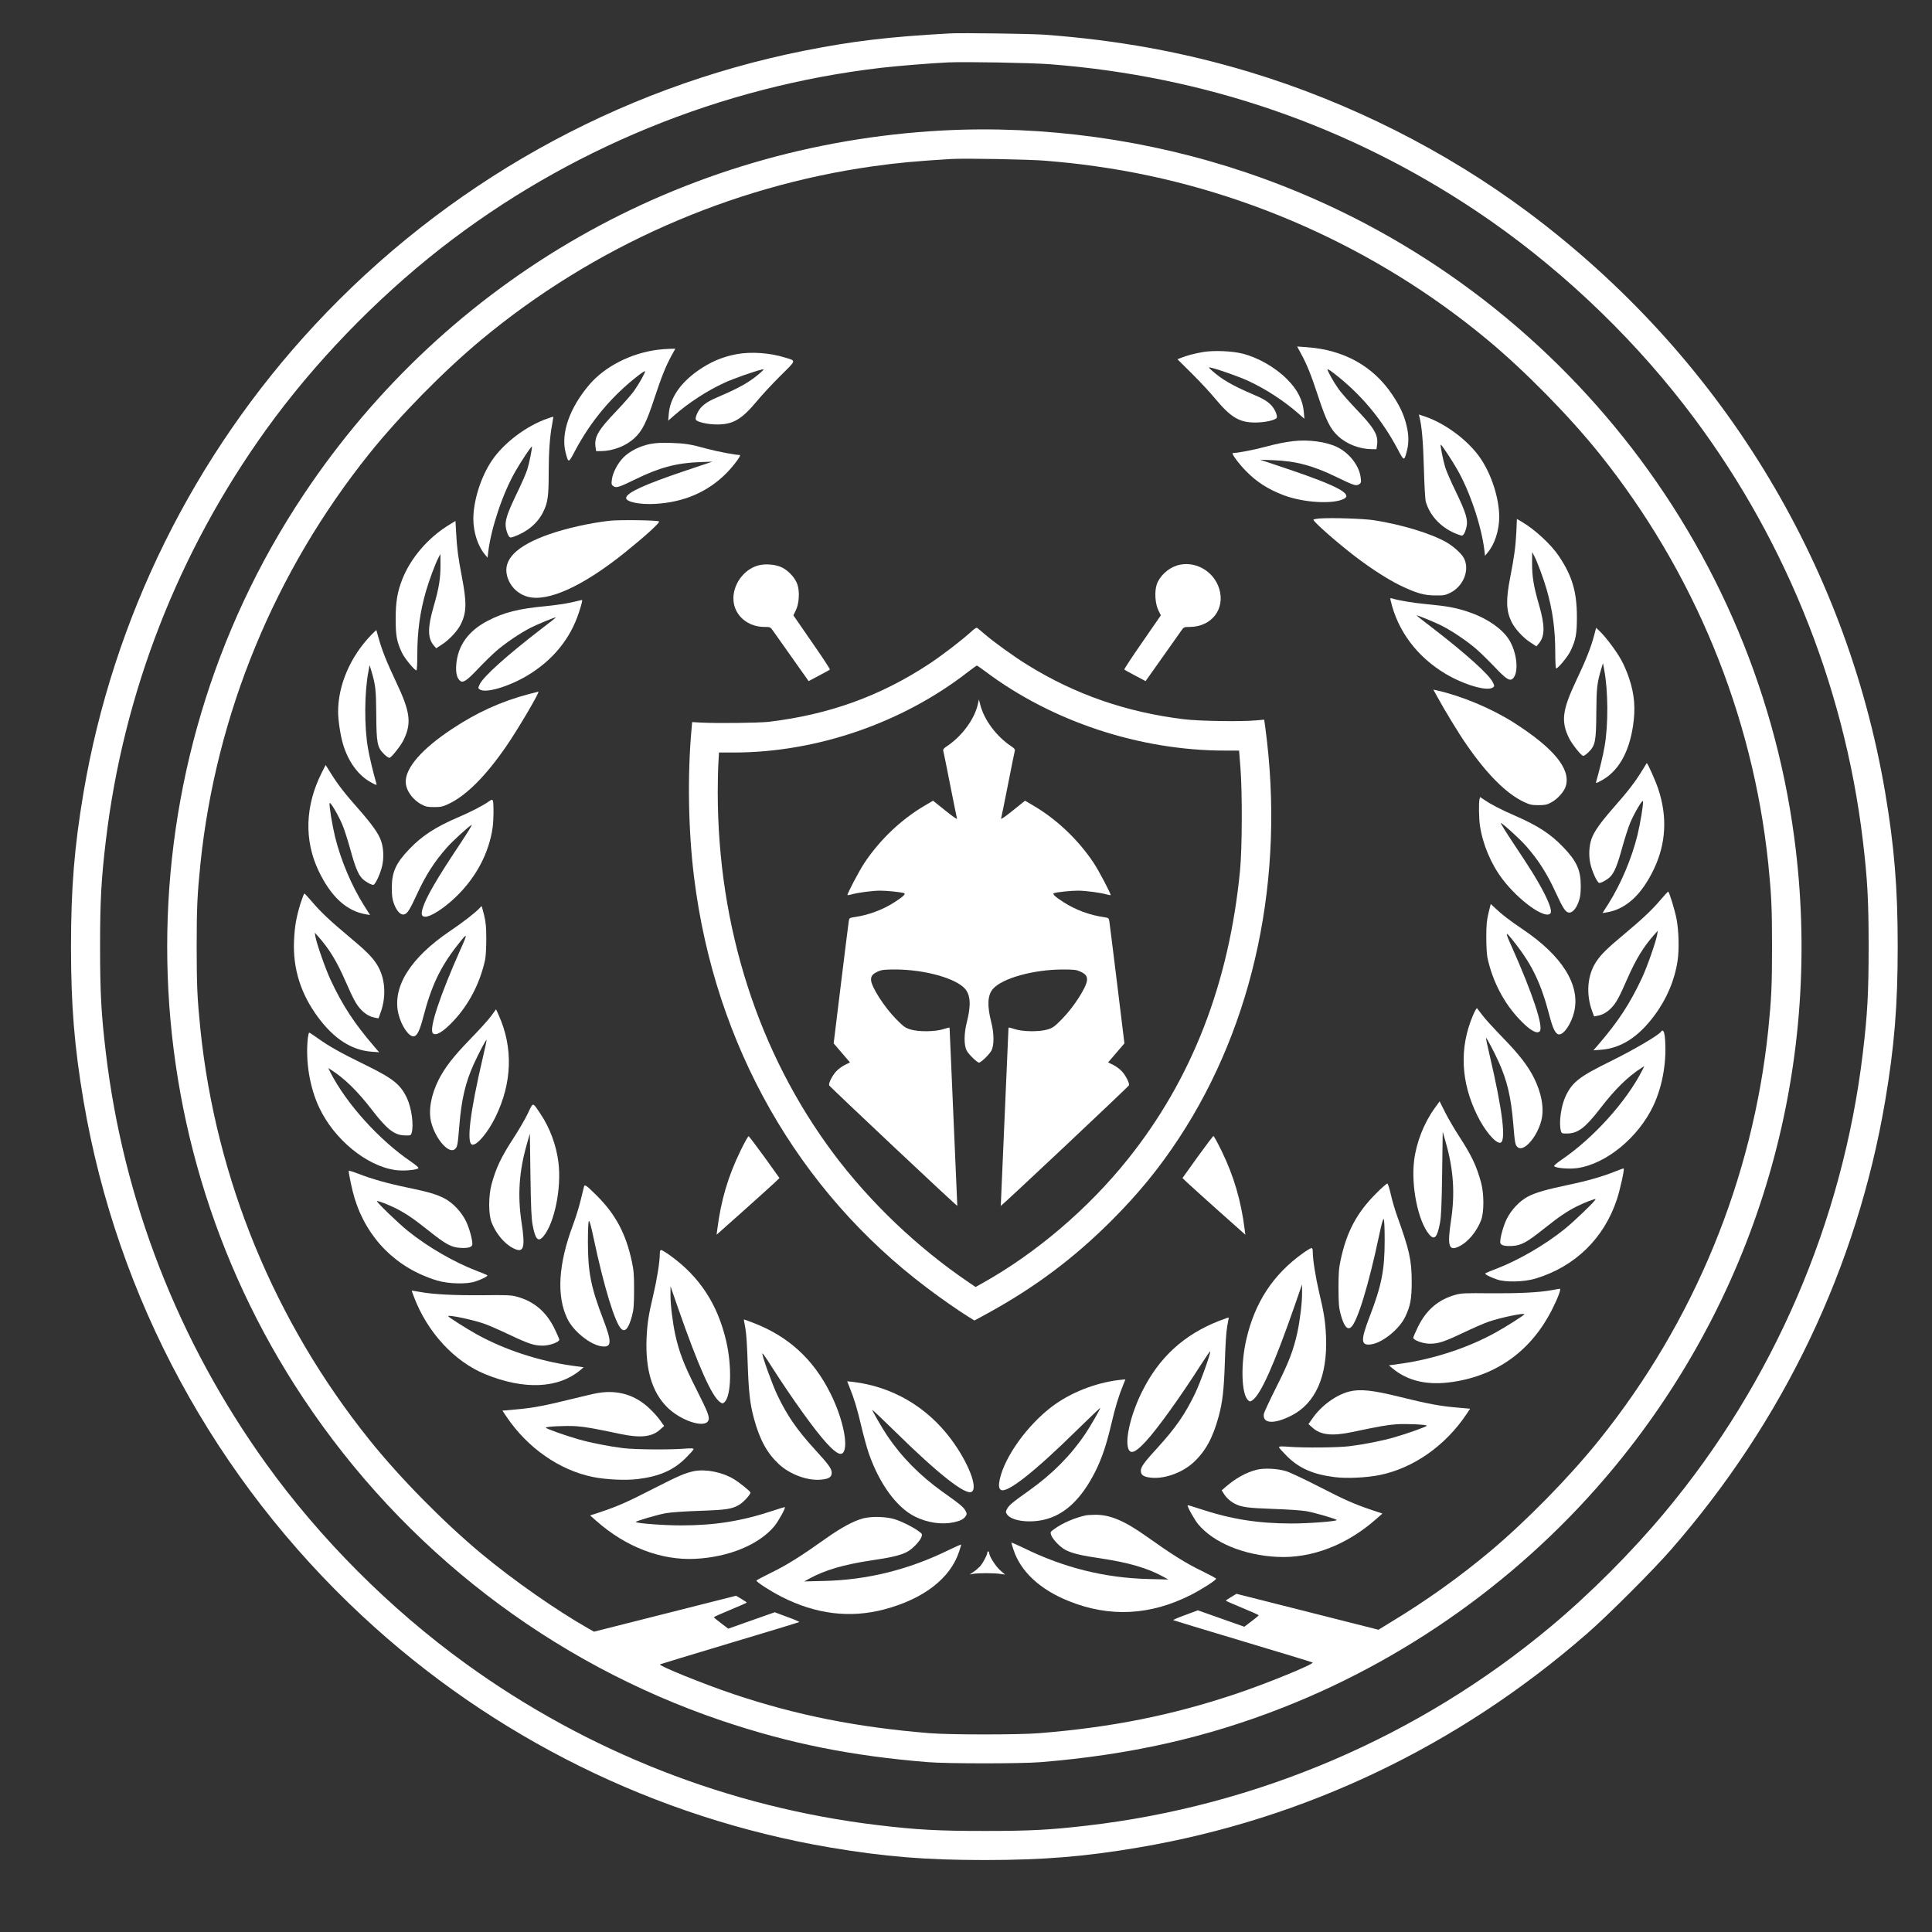
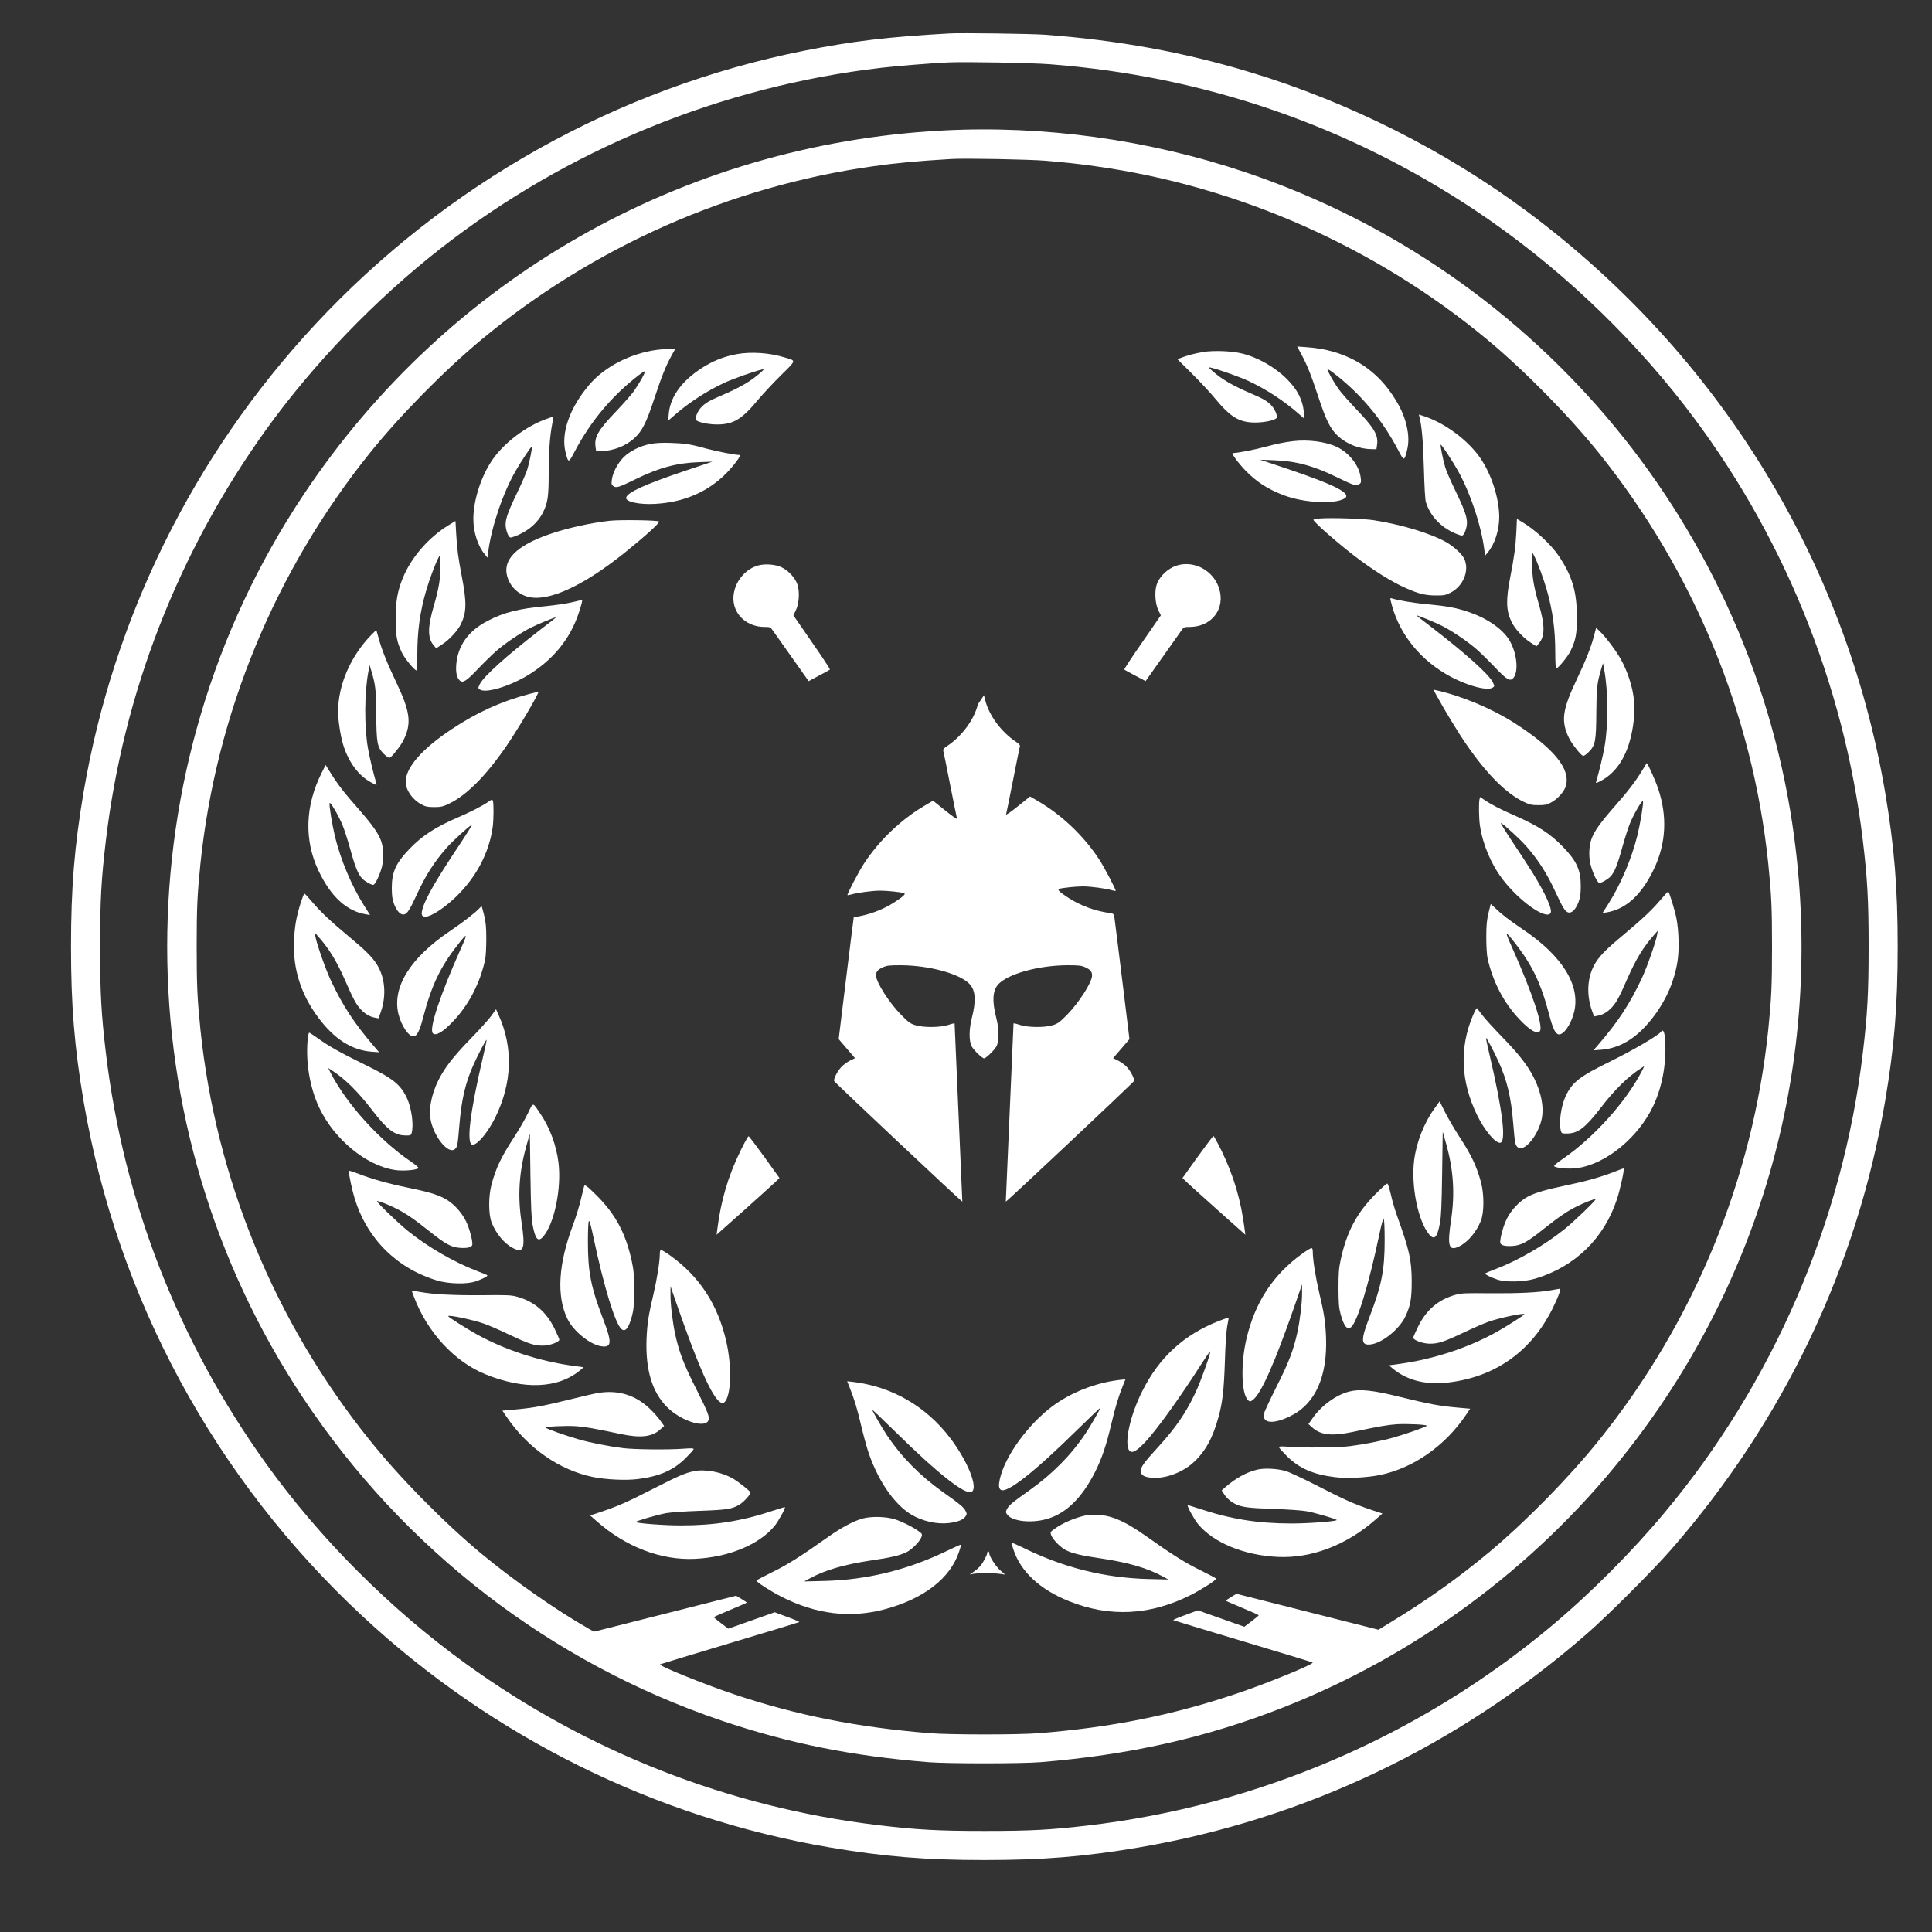
<svg xmlns="http://www.w3.org/2000/svg" version="1.1" id="Шар_1" x="0px" y="0px" viewBox="0 0 2000 2000" style="enable-background:new 0 0 2000 2000;" xml:space="preserve">
  <rect x="0" y="0" width="2000" height="2000" fill="#333333" stroke="none" />
  <style type="text/css">
	.st0{fill:#FFFFFF;}
</style>
  <g transform="translate(0,2000) scale(0.1,-0.1)">
    <path class="st0" d="M9830,19654c-633-35-1002-79-1510-180c-1935-387-3705-1379-5062-2838c-1253-1348-2086-3032-2393-4838   c-95-562-130-987-130-1598s35-1036,130-1598c347-2042,1360-3912,2889-5334C5102,2015,6786,1182,8592,875c562-95,987-130,1598-130   s1036,35,1598,130c1718,292,3306,1049,4641,2214c214,186,686,658,872,872c1165,1335,1922,2923,2214,4641c95,562,130,987,130,1598   s-35,1036-130,1598c-408,2397-1724,4534-3699,6007c-851,635-1855,1140-2879,1449c-684,207-1375,332-2127,387   C10665,19651,9953,19661,9830,19654z M10870,19335c1603-124,3089-636,4410-1518c808-540,1558-1240,2159-2016   c1007-1300,1650-2868,1845-4501c48-402,60-622,60-1100s-12-698-60-1100c-208-1746-925-3409-2052-4758c-344-412-767-836-1177-1179   c-1363-1139-3039-1858-4805-2062c-381-44-586-55-1055-55c-483,0-702,12-1105,60c-1540,184-3007,758-4270,1673   c-782,565-1509,1294-2067,2071c-907,1263-1475,2719-1657,4250c-48,402-60,622-60,1100s12,698,60,1100c182,1531,750,2987,1657,4250   c492,684,1131,1348,1807,1877c1315,1028,2907,1680,4570,1872c166,19,510,47,685,55C9999,19362,10676,19350,10870,19335z" />
    <path class="st0" d="M9755,18649c-2692-144-5122-1530-6615-3774c-1879-2823-1879-6527,0-9350c1042-1567,2562-2738,4330-3337   c696-235,1344-366,2140-430c204-16,956-16,1160,0c922,75,1717,253,2510,565c1370,538,2596,1442,3516,2593   c1448,1812,2085,4108,1778,6414c-422,3176-2634,5860-5676,6885C11891,18555,10803,18705,9755,18649z M10825,18336   c218-19,325-30,515-57c1478-206,2900-835,4055-1794c390-324,848-790,1161-1180c980-1222,1588-2698,1749-4245c33-326,39-457,39-860   s-6-534-39-860c-161-1548-768-3023-1749-4245c-307-383-755-840-1132-1156c-318-266-664-513-1027-732l-127-78l-735,186l-735,186   l-55-33c-30-18-55-35-55-38s77-36,170-75c93-38,170-73,170-76c0-4-34-32-75-63l-74-56l-240,85l-241,85l-131-49   c-73-26-128-50-123-53s329-101,719-218c391-117,716-216,723-220c26-13-489-224-807-329c-655-219-1278-343-2026-403   c-211-17-919-17-1130,0c-750,61-1377,185-2030,404c-310,104-786,297-762,309c6,3,332,102,722,219c391,117,714,215,719,218   s-50,27-123,53l-131,49l-241-85l-240-85l-74,56c-41,31-75,59-75,63c0,3,77,38,170,76c93,39,170,72,170,75s-25,20-55,38l-55,33   l-735-186l-736-186l-57,32c-334,190-776,499-1107,774c-390,324-848,789-1161,1180c-981,1222-1588,2697-1749,4245   c-33,326-39,457-39,860s6,534,39,860c161,1547,769,3023,1749,4245c313,390,771,856,1161,1180c1155,959,2572,1586,4055,1794   c245,35,457,54,805,75C9986,18363,10657,18350,10825,18336z" />
    <path class="st0" d="M13468,16339c61-112,103-215,177-440c83-253,127-340,206-413c90-84,223-135,351-136h47l6,43   c15,102-26,174-217,373c-74,78-155,170-180,205c-56,79-122,198-115,206c3,3,32-15,64-40c279-215,497-475,664-791   c64-122,65-122,94-10c20,79,19,163-5,261c-26,108-66,195-145,314c-199,299-503,468-889,495l-98,7L13468,16339z" />
    <path class="st0" d="M6806,16379c-277-36-546-174-706-362c-204-240-296-503-245-701c29-112,30-112,94,10c167,316,385,576,664,791   c32,25,61,43,64,40c7-8-59-127-115-206c-25-35-106-127-180-205c-191-199-232-271-217-373l6-43h47c128,1,261,52,351,136   c79,73,123,160,206,413c74,224,116,328,176,439l40,72l-58-1C6901,16388,6844,16384,6806,16379z" />
    <path class="st0" d="M12455,16356c-84-14-177-38-233-62l-33-13l149-148c82-81,193-200,246-265c157-188,246-241,406-242   c100-1,217,25,227,50c8,22-18,84-50,121c-42,47-85,74-211,127c-196,84-308,149-406,236c-44,40-44,40-15,34c70-15,303-97,389-138   c181-84,365-204,515-335l64-56l-6,70c-10,122-66,233-174,340c-121,122-303,226-464,265C12752,16367,12564,16374,12455,16356z" />
    <path class="st0" d="M7627,16334c-147-27-273-80-405-173c-182-129-286-283-299-446l-6-70l64,56c150,131,334,251,515,335   c86,41,319,123,389,138c29,6,29,6-15-34c-98-87-210-152-406-236c-126-53-169-80-211-127c-32-37-58-99-50-121c10-25,127-51,227-50   c160,1,249,54,406,242c53,65,164,183,245,264c167,165,163,151,44,187C7969,16348,7776,16361,7627,16334z" />
    <path class="st0" d="M14694,15684c25-98,38-253,46-529c5-186,13-326,20-350c46-155,172-281,339-340c38-13,41-13,55,7   c9,12,21,45,27,73c17,75-5,146-110,365c-50,102-99,215-110,252c-23,76-53,229-47,235s111-152,170-255c131-227,251-584,282-836l7-59   l28,34c72,85,118,228,119,365c0,192-78,438-193,608c-124,183-362,362-578,435l-61,20L14694,15684z" />
    <path class="st0" d="M5670,15668c-219-75-453-251-577-434c-115-170-193-416-193-608c1-137,47-280,119-365l28-34l7,59   c31,252,151,609,282,836c59,103,164,261,170,255s-24-159-47-235c-11-37-60-150-110-252c-105-219-127-290-110-365c6-28,18-61,27-73   c14-20,17-20,55-7c138,49,246,140,303,257c47,96,56,162,56,403c0,211,12,381,36,504c7,41,13,75,11,77   C5726,15687,5700,15679,5670,15668z" />
    <path class="st0" d="M13385,15433c-92-11-173-28-285-58c-105-29-290-65-338-65c-20,0,59-107,136-186c114-116,231-190,392-251   c203-77,510-95,622-37c94,49-73,137-572,306l-295,99l135-5c232-8,414-56,657-175c174-85,203-95,233-74c20,14,22,22,16,67   c-14,124-117,257-246,319C13726,15428,13540,15452,13385,15433z" />
    <path class="st0" d="M6736,15405c-110-21-218-75-283-141c-61-63-111-159-119-230c-6-45-4-53,16-67c30-21,59-11,233,74   c243,119,425,167,657,175l135,5l-295-99c-408-138-588-220-598-274c-8-43,139-74,303-64c297,17,545,125,737,320   c77,79,156,186,136,186c-48,0-233,36-338,64c-173,48-226,56-375,61C6855,15418,6791,15415,6736,15405z" />
    <path class="st0" d="M13665,14633c-33-2-64-8-68-12c-10-10,159-164,352-319c189-152,391-286,543-361c168-81,249-105,368-105   c85-1,101,2,152,27c137,67,205,237,143,358c-25,47-102,118-176,162c-157,92-466,187-759,232C14116,14631,13785,14642,13665,14633z" />
    <path class="st0" d="M15697,14491c-7-147-23-261-63-466c-46-234-43-345,12-460c33-71,121-167,199-217l60-39l26,31   c63,75,63,186-1,405c-54,187-70,285-70,424l1,116l20-38c33-62,97-235,129-346c63-218,90-416,90-658c0-90,4-163,9-163   c20,0,122,124,150,183c54,114,65,175,65,352c-1,261-48,421-187,629c-81,120-249,276-383,354l-51,30L15697,14491z" />
    <path class="st0" d="M6310,14609c-199-22-450-78-626-140c-334-117-479-260-435-429c27-105,106-186,209-216c208-61,574,105,1013,458   c206,166,363,308,351,320C6809,14615,6414,14621,6310,14609z" />
    <path class="st0" d="M4651,14568c-217-132-398-342-485-561c-52-130-70-236-70-412c0-177,11-238,65-352c28-59,130-183,150-183   c5,0,9,73,9,163c0,242,27,440,90,658c32,111,96,284,129,346l20,38l1-116c0-139-16-237-70-424c-64-219-64-330-1-405l26-31l60,39   c78,50,166,146,199,217c56,118,58,222,7,485c-38,198-51,297-59,453l-7,124L4651,14568z" />
    <path class="st0" d="M7847,14146c-152-42-266-205-254-363c12-156,148-273,321-273c59,0,62-2,87-38c14-20,103-146,198-280l172-243   l107,57c59,31,110,59,113,63c4,3-80,131-186,283l-192,278l25,51c34,68,42,193,17,268c-22,67-91,143-161,177   C8028,14158,7921,14167,7847,14146z" />
    <path class="st0" d="M12183,14146c-94-30-180-111-209-198c-24-74-16-199,18-267l25-51l-192-278c-106-152-190-280-186-283   c3-4,54-32,113-63l107-57l172,243c95,134,184,260,198,280c25,36,28,38,87,38c227,1,370,187,305,396   C12564,14092,12364,14202,12183,14146z" />
    <path class="st0" d="M14396,13783c73-316,275-584,571-760c194-114,429-182,487-140c18,13,18,15,0,53c-37,80-281,299-637,573   c-88,66-156,121-153,121c16,0,189-71,262-108c106-53,271-165,360-244c40-35,122-115,183-179c122-129,159-153,191-124   c66,60,45,273-41,407c-74,115-235,223-425,286c-120,40-221,59-420,77c-140,13-298,39-367,61C14392,13811,14390,13807,14396,13783z" />
    <path class="st0" d="M5915,13764c-55-13-175-30-266-39c-281-26-432-64-603-153c-200-105-307-256-323-453c-6-83,6-136,37-164   c32-29,69-5,191,124c61,64,143,144,183,179c89,79,254,191,360,244c73,37,246,108,262,108c3,0-65-55-153-121   c-356-274-600-493-637-573c-18-38-18-40,0-53c58-42,293,26,487,140c267,159,450,381,540,657c31,96,39,130,30,129   C6018,13788,5970,13777,5915,13764z" />
-     <path class="st0" d="M10055,13462c-102-93-301-245-438-336c-507-333-1034-523-1657-598c-105-12-537-17-705-8l-90,5l-6-70   c-44-480-34-1060,27-1545c216-1728,1073-3236,2413-4244c144-109,313-226,422-295l66-41l134,73c494,271,893,570,1285,961   c282,283,491,538,700,856c779,1186,1099,2704,893,4243l-12,87l-81-7c-152-15-590-8-746,11c-598,72-1134,258-1627,565   c-136,84-339,230-438,315c-33,28-67,56-75,63C10108,13506,10095,13499,10055,13462z M10198,13051c691-520,1601-821,2483-821h146   l14-177c20-255,18-837-4-1063c-114-1171-498-2160-1161-2989c-411-514-953-976-1509-1286l-68-38l-72,49c-529,359-1019,826-1396,1329   c-781,1043-1200,2348-1201,3741c0,110,3,249,7,307l6,107h153c854,0,1741,304,2419,830c50,38,93,70,97,70S10155,13083,10198,13051z" />
-     <path class="st0" d="M10122,12707c-36-155-166-330-320-432c-28-18-41-33-38-44c3-9,35-167,71-351s69-343,72-354s-48,24-121,83   l-127,102l-82-48c-247-144-471-358-630-598c-55-83-181-324-174-331c2-2,19,1,38,6c62,19,222,40,301,40c72,0,216-15,247-26   c21-7-10-36-98-93c-126-81-273-135-423-156c-44-7-47-9-52-44c-3-20-40-312-81-649l-75-613l85-99l84-98l-53-26c-30-15-71-45-91-68   c-41-45-79-122-72-143c7-16,1327-1258,1327-1248c0,5-18,420-40,923s-40,918-40,921c0,4-28-2-62-14c-85-28-257-30-343-4   c-52,16-71,29-146,105c-124,125-260,337-262,408c-1,41,16,62,73,88c39,17,64,20,185,20c300-2,619-91,715-200c57-66,63-170,19-344   c-31-119-31-241-2-296c21-39,108-124,128-124s107,85,128,124c29,55,29,177-2,296c-44,174-38,278,19,344c96,109,415,198,715,200   c121,0,146-3,185-20c57-26,74-47,73-88c-2-71-138-283-262-408c-75-76-94-89-146-105c-86-26-258-24-342,4c-35,12-63,18-63,14   c0-3-18-418-40-921s-40-918-40-923c0-10,1320,1232,1327,1248c7,21-31,98-72,143c-20,23-61,53-91,68l-53,26l84,98l85,99l-75,613   c-41,337-78,629-81,649c-5,35-8,37-52,44c-150,21-297,75-423,156c-88,57-119,86-98,93c31,11,175,26,247,26c79,0,239-21,301-40   c19-5,36-8,38-6c7,7-119,248-174,331c-159,240-383,454-630,598l-82,48l-127-102c-73-59-124-94-121-83s36,170,72,354s68,342,71,351   c3,11-10,26-38,44c-154,102-281,273-321,432l-13,52L10122,12707z" />
+     <path class="st0" d="M10122,12707c-36-155-166-330-320-432c-28-18-41-33-38-44c3-9,35-167,71-351s69-343,72-354s-48,24-121,83   l-127,102l-82-48c-247-144-471-358-630-598c-55-83-181-324-174-331c2-2,19,1,38,6c62,19,222,40,301,40c72,0,216-15,247-26   c21-7-10-36-98-93c-126-81-273-135-423-156c-3-20-40-312-81-649l-75-613l85-99l84-98l-53-26c-30-15-71-45-91-68   c-41-45-79-122-72-143c7-16,1327-1258,1327-1248c0,5-18,420-40,923s-40,918-40,921c0,4-28-2-62-14c-85-28-257-30-343-4   c-52,16-71,29-146,105c-124,125-260,337-262,408c-1,41,16,62,73,88c39,17,64,20,185,20c300-2,619-91,715-200c57-66,63-170,19-344   c-31-119-31-241-2-296c21-39,108-124,128-124s107,85,128,124c29,55,29,177-2,296c-44,174-38,278,19,344c96,109,415,198,715,200   c121,0,146-3,185-20c57-26,74-47,73-88c-2-71-138-283-262-408c-75-76-94-89-146-105c-86-26-258-24-342,4c-35,12-63,18-63,14   c0-3-18-418-40-921s-40-918-40-923c0-10,1320,1232,1327,1248c7,21-31,98-72,143c-20,23-61,53-91,68l-53,26l84,98l85,99l-75,613   c-41,337-78,629-81,649c-5,35-8,37-52,44c-150,21-297,75-423,156c-88,57-119,86-98,93c31,11,175,26,247,26c79,0,239-21,301-40   c19-5,36-8,38-6c7,7-119,248-174,331c-159,240-383,454-630,598l-82,48l-127-102c-73-59-124-94-121-83s36,170,72,354s68,342,71,351   c3,11-10,26-38,44c-154,102-281,273-321,432l-13,52L10122,12707z" />
    <path class="st0" d="M16502,13421c-33-125-87-260-184-464c-146-308-161-425-74-601c28-56,118-171,142-180c9-4,31,11,59,38   c70,70,78,112,80,411c2,256,7,303,52,454l17,56l12-65c42-217,44-572,5-795c-17-98-54-251-88-369c-5-16,2-15,53,13   c174,93,287,287,329,567c27,182,16,323-41,494c-19,58-55,142-80,186c-48,89-158,236-221,297l-40,38L16502,13421z" />
    <path class="st0" d="M3843,13427c-215-222-343-518-343-795c0-87,24-246,51-336c55-184,160-326,293-397c51-28,58-29,53-13   c-34,118-71,271-88,369c-39,223-37,578,5,795l12,65l17-56c45-151,50-198,52-454c2-299,10-341,80-411c28-27,50-42,59-38   c24,9,114,124,142,180c87,176,72,293-74,601c-96,202-149,334-183,459c-12,44-22,80-23,81S3871,13456,3843,13427z" />
    <path class="st0" d="M14881,12783c77-141,220-376,298-488c215-312,415-511,597-597c60-28,80-33,149-33c68,0,88,4,131,27   c67,35,138,114,154,173c50,177-127,391-538,654c-235,149-544,278-805,336l-29,6L14881,12783z" />
    <path class="st0" d="M5475,12815c-290-77-539-190-803-366c-305-203-472-395-472-541c0-87,69-186,164-236c43-23,63-27,131-27   c69,0,89,5,149,33c182,86,382,285,597,597c120,174,351,566,332,565C5569,12839,5525,12828,5475,12815z" />
    <path class="st0" d="M16997,12020c-66-109-143-210-293-380c-139-159-202-248-229-325c-26-74-30-177-11-259c20-86,72-196,92-196   c24,0,87,36,116,67c41,43,73,122,123,306c26,93,62,205,81,250c43,102,128,245,132,223c6-28-27-226-57-351c-60-242-170-503-299-708   l-63-99l43,7c200,33,362,182,490,450c125,264,140,542,43,831c-28,84-109,265-118,264C17046,12099,17024,12064,16997,12020z" />
    <path class="st0" d="M3330,12000c-172-342-183-698-32-1015c128-268,290-417,490-450l43-7l-63,99c-129,205-239,466-299,708   c-30,125-63,323-57,351c4,22,89-121,132-223c19-45,55-157,81-250c50-184,82-263,123-306c29-31,92-67,116-67c20,0,72,110,92,196   c19,82,15,185-11,259c-27,77-90,166-229,325c-152,172-216,255-290,373l-55,88L3330,12000z" />
    <path class="st0" d="M15316,11727c-9-34-7-195,4-272c28-192,114-398,233-555c170-224,443-420,497-355c26,32-45,194-186,422   c-37,60-129,202-206,316c-76,115-131,204-121,198c36-19,199-169,259-237c128-145,219-287,309-484c72-156,98-198,131-206   c36-9,78,34,106,111c17,47,22,83,22,165c0,163-42,256-184,403c-130,135-259,219-497,323c-151,66-246,115-319,165l-42,28   L15316,11727z" />
    <path class="st0" d="M5060,11703c-63-44-193-111-325-167c-227-98-367-189-495-323c-142-147-184-240-184-403c0-82,5-118,22-165   c28-77,70-120,106-111c33,8,59,50,131,206c90,197,181,339,309,484c60,68,223,218,259,237c10,6-45-83-121-198   c-240-359-355-557-387-668c-18-62-11-85,29-85c58,1,194,89,314,204c210,202,344,454,382,721c11,79,12,251,2,276   C5096,11726,5091,11725,5060,11703z" />
    <path class="st0" d="M17190,10685c-90-106-190-200-378-357c-170-141-240-210-287-282c-93-139-109-335-43-514l20-54l36,7   c55,10,104,39,149,88c47,51,77,108,159,295c89,203,168,333,284,462l31,35l-6-40c-12-71-103-332-157-448c-127-270-243-448-458-698   l-45-52l80,6c205,16,386,132,550,353c128,171,210,364,241,566c18,118,13,314-11,438c-18,91-76,280-86,280   C17265,10770,17230,10732,17190,10685z" />
    <path class="st0" d="M3111,10648c-44-144-60-233-67-383c-14-291,70-557,251-799c164-221,345-337,550-353l80-6l-45,52   c-215,250-331,428-458,698c-54,116-145,377-157,448l-6,40l31-35c116-129,195-259,284-462c82-187,112-244,159-295   c45-49,94-78,149-88l36-7l20,54c66,179,50,375-43,514c-47,72-117,141-287,282c-188,157-288,251-378,357c-40,47-75,85-79,85   S3129,10704,3111,10648z" />
    <path class="st0" d="M15409,10549c-18-76-23-123-23-249c0-92,5-179,12-215c53-243,168-465,331-637c105-112,183-157,211-123   c39,47-74,389-288,869c-78,173-74,178,33,41c180-230,270-422,356-753c34-130,61-185,95-190c51-7,130,109,160,234   c65,277-124,580-536,856c-137,93-212,150-286,221l-42,39L15409,10549z" />
    <path class="st0" d="M4964,10599c-40-45-175-149-304-236c-412-278-601-580-536-857c30-125,109-241,160-234c34,5,61,60,95,190   c86,331,176,523,356,753c107,137,111,132,33-41c-214-480-327-822-288-869c28-34,106,11,211,123c163,172,278,394,331,637   c7,36,12,123,12,215c0,125-5,173-23,248c-13,50-24,92-25,92C4984,10620,4975,10610,4964,10599z" />
    <path class="st0" d="M15246,9484c-140-333-124-684,46-1030c75-153,183-284,235-284c69,0,30,325-108,914c-22,93-38,170-36,172   c5,5,85-146,130-246c88-192,130-370,152-642c17-205,20-220,45-243c62-56,201,102,246,276c31,121,3,283-77,442   c-63,125-153,241-319,412c-91,94-188,199-214,235c-27,36-52,69-56,73C15286,9568,15266,9532,15246,9484z" />
    <path class="st0" d="M5085,9483c-27-37-126-147-220-243c-171-176-260-291-324-417c-80-159-108-321-77-442c45-174,184-332,246-276   c25,23,28,38,45,243c22,272,64,450,152,642c45,100,125,251,130,246c2-2-14-79-36-172c-138-589-177-914-108-914   c52,0,160,131,235,284c174,354,186,722,34,1058l-27,60L5085,9483z" />
    <path class="st0" d="M17195,9320c-21-34-281-187-510-300c-336-165-407-220-477-366c-49-104-73-281-49-364c7-23,11-25,67-24   c110,2,186,60,343,264c149,194,285,327,425,416l28,18l-22-45c-166-325-506-701-834-924c-52-36-83-62-77-68c20-20,159-31,240-19   c298,43,631,317,786,645c99,209,143,478,119,716C17227,9327,17212,9347,17195,9320z" />
    <path class="st0" d="M3186,9249c-24-238,20-507,119-716c155-328,488-602,786-645c81-12,220-1,240,19c6,6-25,32-77,68   c-328,223-668,599-834,924l-22,45l28-18c140-89,276-222,425-416c157-204,233-262,343-264c56-1,60,1,67,24c24,83,0,260-49,364   c-68,143-145,203-442,348c-247,121-365,187-483,272c-43,31-82,56-86,56C3196,9310,3190,9282,3186,9249z" />
    <path class="st0" d="M14851,8527c-110-152-189-353-212-540c-33-266,41-629,156-766c54-63,83-32,111,116c13,69,18,180,23,518l6,430   l34-120c78-275,94-524,52-798c-41-270-23-324,87-268c91,46,177,150,223,266c33,85,33,272,1,393c-47,173-98,280-226,477   c-50,77-116,190-147,252l-56,112L14851,8527z" />
    <path class="st0" d="M5463,8472c-28-59-93-170-143-247c-131-201-185-313-232-487c-32-121-32-308,1-393c46-116,132-220,223-266   c110-56,128-2,87,268c-42,274-26,523,52,798l34,120l6-430c5-338,10-449,23-518c28-148,57-179,111-116c115,137,189,500,156,766   c-22,176-89,359-186,502C5510,8595,5523,8595,5463,8472z" />
    <path class="st0" d="M7666,8088c-129-264-203-515-241-817l-7-53l273,243c150,134,297,267,326,294l52,50l-154,215   c-86,118-160,216-165,218S7707,8173,7666,8088z" />
    <path class="st0" d="M12397,8023l-156-218l52-50c29-27,176-160,326-294l273-243l-7,53c-38,302-112,553-240,817   c-41,83-79,152-83,152C12557,8240,12483,8142,12397,8023z" />
    <path class="st0" d="M16720,7873c-132-53-293-99-482-138c-235-50-341-80-421-122c-88-47-175-139-222-237c-33-70-64-181-65-234   c0-32,40-45,126-40c93,6,150,37,329,180c153,122,236,178,335,228c77,39,191,83,197,76c9-8-220-229-321-310   c-205-165-478-323-711-412c-55-21-104-41-109-45c-10-9,47-39,124-65c88-30,278-25,395,10c410,124,711,417,844,823   c33,101,79,310,69,317C16806,7906,16767,7892,16720,7873z" />
    <path class="st0" d="M3610,7880c0-35,36-204,61-285c128-418,436-725,854-851c117-35,307-40,395-10c77,26,134,56,124,65   c-5,4-54,24-109,45c-233,89-506,247-711,412c-101,81-330,302-321,310c6,7,120-37,197-76c99-50,182-106,335-228   c179-143,236-174,329-180c86-5,126,8,126,40c-1,53-32,164-65,234c-48,98-134,190-222,237c-85,44-162,67-383,113   c-208,43-367,88-507,142C3656,7870,3610,7884,3610,7880z" />
    <path class="st0" d="M14243,7643c-197-197-302-394-364-683c-19-89-23-134-23-295c1-162,4-201,22-269c34-125,69-168,108-135   c65,54,182,436,290,947c25,119,41,179,48,172c6-6,10-95,10-217c0-313-31-469-159-802c-91-238-88-292,18-278c118,16,294,158,355,288   c53,112,66,184,66,364c-1,223-24,324-152,680c-22,61-51,160-64,220c-14,60-30,111-36,113S14302,7703,14243,7643z" />
    <path class="st0" d="M6046,7718c-2-7-17-69-34-138c-16-69-53-188-82-265c-150-401-170-730-58-964c61-130,237-272,355-288   c106-14,109,40,18,278c-128,333-159,489-159,802c0,122,4,211,10,217c7,7,23-53,48-172c108-511,225-893,290-947c39-33,74,10,108,135   c18,68,21,107,22,269c0,161-4,206-23,295c-62,289-167,487-363,683C6072,7728,6053,7742,6046,7718z" />
    <path class="st0" d="M13485,7025c-307-220-495-508-583-890c-60-259-51-567,18-630c18-16,21-16,44-1c85,55,226,370,437,976l78,225   v-87c1-100-21-282-49-413c-40-182-90-313-217-563c-67-134-125-258-129-276c-19-103,100-113,279-23c254,126,380,409,364,817   c-7,161-20,245-71,460c-36,152-66,339-66,415c0,32-4,45-14,45C13568,7080,13527,7055,13485,7025z" />
    <path class="st0" d="M6830,7015c0-76-30-263-66-415c-51-215-64-299-71-460c-12-319,57-550,212-706c138-139,384-221,426-143   c19,36,2,81-124,331c-127,250-177,381-217,563c-28,131-50,313-49,413v87l78-225c211-606,352-921,437-976c23-15,26-15,44,1   c69,63,78,371,18,630c-88,382-276,670-583,890c-42,30-83,55-91,55C6834,7060,6830,7047,6830,7015z" />
    <path class="st0" d="M16061,6644c-132-24-340-34-636-32c-251,3-299,1-355-15c-177-48-304-155-390-330c-27-56-50-108-50-115   c0-25,100-62,171-62c89,0,145,18,350,115c96,46,213,97,260,113c114,40,369,94,369,77c0-9-187-128-297-189c-288-159-641-275-982-323   l-123-17l33-28c162-136,369-183,631-143c461,69,815,329,1028,755c59,117,93,210,77,209C16141,6658,16102,6652,16061,6644z" />
    <path class="st0" d="M4284,6578c138-368,419-673,740-804c403-164,755-149,985,44l33,28l-123,17c-341,48-694,164-982,323   c-110,61-297,180-297,189c0,17,255-37,369-77c47-16,164-67,260-113c205-97,261-115,350-115c71,0,171,37,171,62c0,7-23,59-50,115   c-86,175-213,282-390,330c-56,16-104,18-355,15c-298-2-505,8-648,34c-45,7-83,14-84,14C4261,6640,4271,6612,4284,6578z" />
    <path class="st0" d="M12619,6326c-364-143-620-377-796-731c-113-225-177-487-144-588c22-65,73-46,178,67c121,129,362,465,578,803   c50,78,91,138,93,133c7-18-101-318-155-432c-103-215-203-359-386-560c-146-159-177-203-177-244c0-46,32-65,118-72   c140-10,317,57,429,161c123,115,198,252,258,472c41,150,55,276,65,570c5,174,14,312,24,365c9,47,16,86,16,88   C12720,6364,12700,6357,12619,6326z" />
-     <path class="st0" d="M7700,6338c0-2,7-41,16-88c10-53,19-191,24-365c10-294,24-420,65-570c60-220,135-357,258-472   c112-104,289-171,429-161c86,7,118,26,118,72c0,41-31,85-177,244c-183,201-283,345-386,560c-54,114-162,414-155,432   c2,5,44-55,93-133c216-338,457-674,578-803c105-113,156-132,178-67c33,101-31,363-144,588c-177,355-435,591-799,731   C7715,6338,7700,6343,7700,6338z" />
    <path class="st0" d="M11575,5713c-241-30-494-131-680-270c-257-193-493-519-545-755c-14-63-11-97,11-111c62-39,346,184,791,622   c131,128,238,230,238,226c0-12-100-186-153-265c-148-221-340-416-577-585c-180-128-216-157-236-197c-14-27-14-32,0-54   c44-65,212-92,371-59c219,46,397,211,543,501c69,138,115,275,167,495c41,174,72,279,124,407l21,52l-23-1   C11615,5718,11592,5715,11575,5713z" />
    <path class="st0" d="M8791,5648c52-128,83-232,124-407c24-102,60-233,80-290c110-314,289-558,477-651c131-64,275-85,400-59   c67,14,104,33,124,63c14,22,14,27,0,54c-20,40-56,69-236,197c-237,169-429,364-577,585c-53,79-153,253-153,265c0,4,107-98,238-226   c445-438,729-661,791-622c68,42-38,310-217,549c-251,334-608,541-1015,589l-57,6L8791,5648z" />
    <path class="st0" d="M13968,5595c-138-35-293-148-384-282l-39-55l44-39c83-74,201-87,406-44c283,60,366,74,461,81   c106,7,314-3,314-15c0-10-209-84-340-121c-124-36-314-73-460-91c-119-15-473-18-627-6c-78,6-103,5-103-4c0-7,38-49,84-95   c126-124,269-187,492-215c126-16,329-6,465,21c349,71,679,302,897,626l41,61l-134,12c-179,15-305,39-596,111   C14212,5609,14078,5623,13968,5595z" />
    <path class="st0" d="M6185,5579c-27-4-150-33-272-63c-269-67-402-92-578-107l-134-12l41-61c218-324,548-555,897-626   c136-27,339-37,465-21c223,28,366,91,492,215c46,46,84,88,84,95c0,9-25,10-102,4c-155-12-509-9-628,6c-146,18-336,55-460,91   c-131,37-340,111-340,121c0,12,208,22,314,15c95-7,178-21,461-81c205-43,323-30,406,44l44,39l-39,55c-21,31-71,88-112,126   C6575,5561,6394,5615,6185,5579z" />
    <path class="st0" d="M13009,4785c-109-27-220-89-323-179l-39-34l22-35c25-41,68-80,115-104c68-35,132-44,391-53   c152-5,297-15,350-24c90-16,321-84,313-92c-14-14-291-35-468-35c-349,0-629,45-951,152c-67,22-122,39-124,37c-9-9,68-147,107-195   c160-193,474-323,823-340c352-17,717,123,1020,391l66,58l-115,38c-177,60-271,101-551,245c-143,73-291,143-330,155   C13225,4798,13085,4805,13009,4785z" />
    <path class="st0" d="M7181,4770c-92-20-153-46-406-175c-281-144-374-185-551-245l-115-38l66-58c303-268,668-408,1020-391   c349,17,663,147,823,340c39,48,116,186,107,195c-2,2-57-15-124-37c-322-107-602-152-951-152c-177,0-454,21-468,35   c-8,8,223,76,313,92c53,9,198,19,350,24c281,10,335,18,414,67c44,28,115,107,109,124c-5,15-115,103-171,137   C7475,4762,7303,4795,7181,4770z" />
    <path class="st0" d="M11245,4314c-118-25-246-80-332-143c-40-29-42-32-32-61c16-46,96-128,151-156c69-35,164-58,373-88   c278-42,475-99,635-187l55-30l-205,5c-451,11-875,116-1292,321c-71,34-128,59-128,55c0-3,9-36,21-71c74-227,273-413,574-534   c424-170,845-148,1266,66c113,58,260,152,258,167c0,4-71,42-157,84c-157,76-306,170-562,352c-232,165-381,227-534,225   C11297,4318,11256,4316,11245,4314z" />
    <path class="st0" d="M8932,4281c-100-28-223-94-382-207c-256-182-405-276-562-352c-86-42-157-80-157-84c-2-15,145-109,258-167   c357-182,711-225,1066-131c407,108,684,322,774,599c12,35,21,68,21,71c0,4-57-21-127-55c-418-205-842-310-1293-321l-205-5l55,30   c160,88,357,145,635,187c209,30,304,53,373,88c55,28,135,110,151,156c10,29,8,32-32,61c-57,42-170,98-242,121   C9173,4301,9022,4305,8932,4281z" />
    <path class="st0" d="M10220,3925c0-21-44-104-72-137c-13-14-42-40-66-57l-44-30l39,7c51,9,215,9,278-1l50-7l-51,44   c-48,43-114,146-114,180c0,9-4,16-10,16C10225,3940,10220,3933,10220,3925z" />
  </g>
</svg>